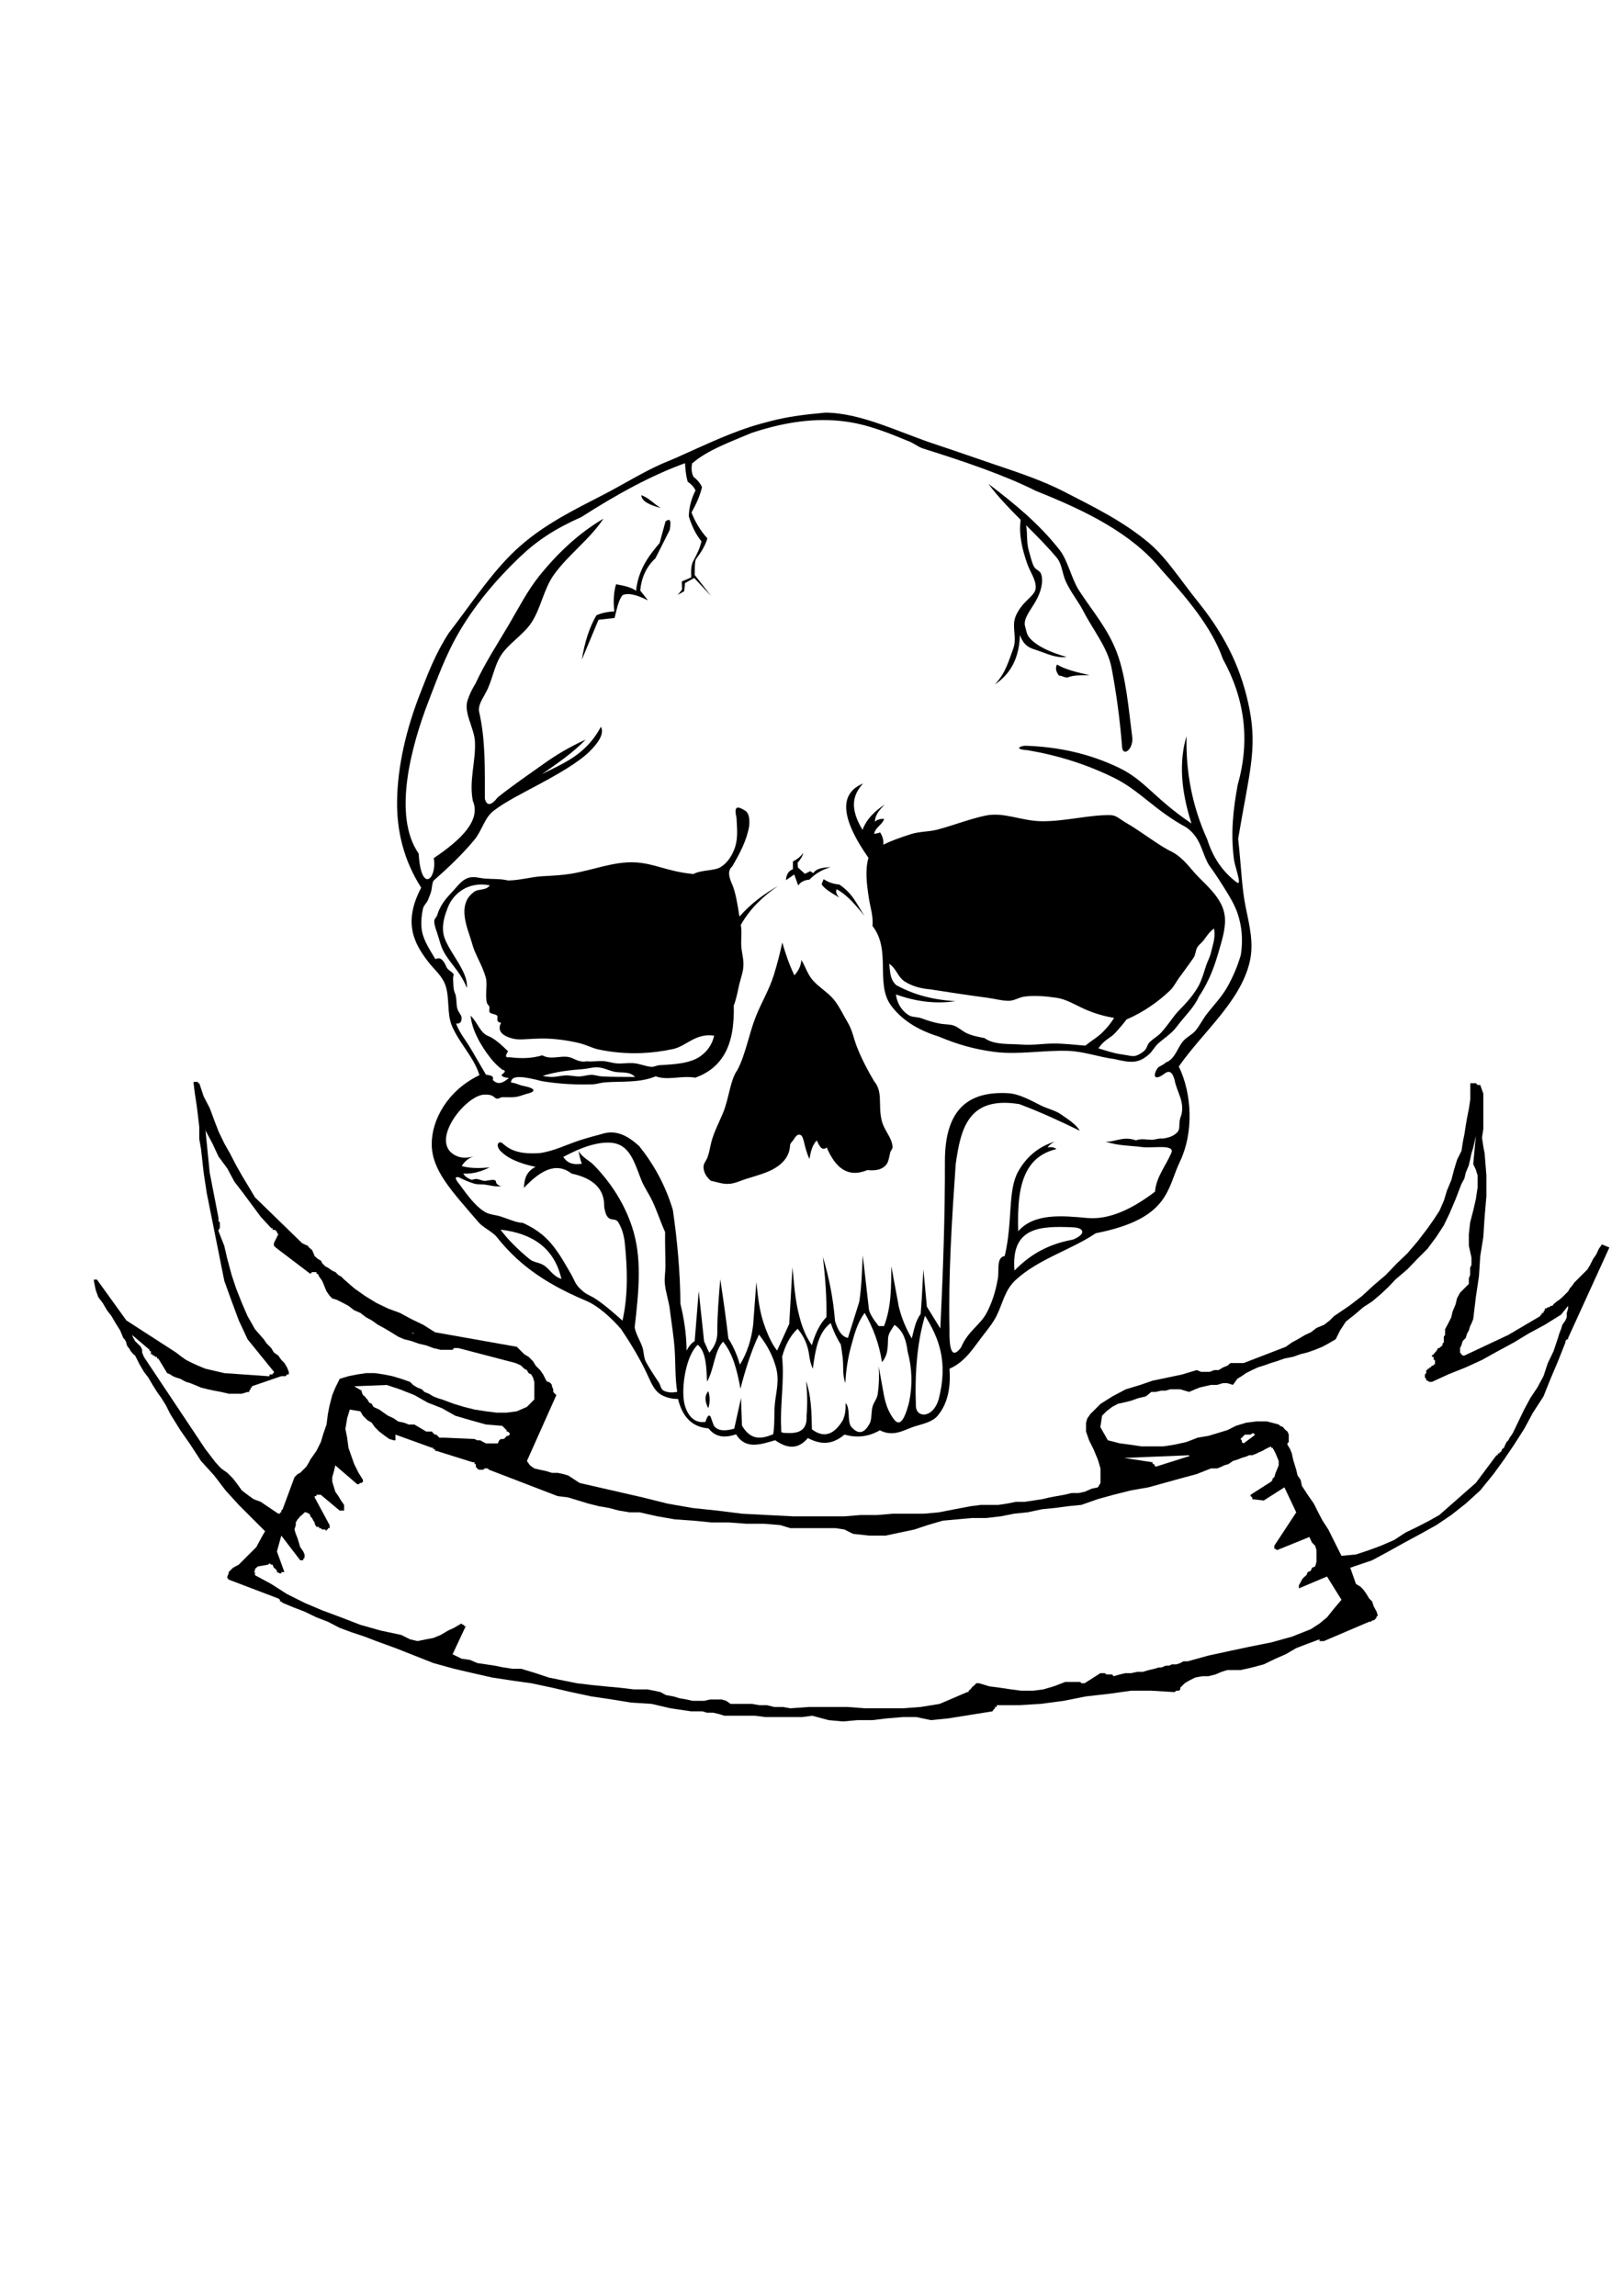
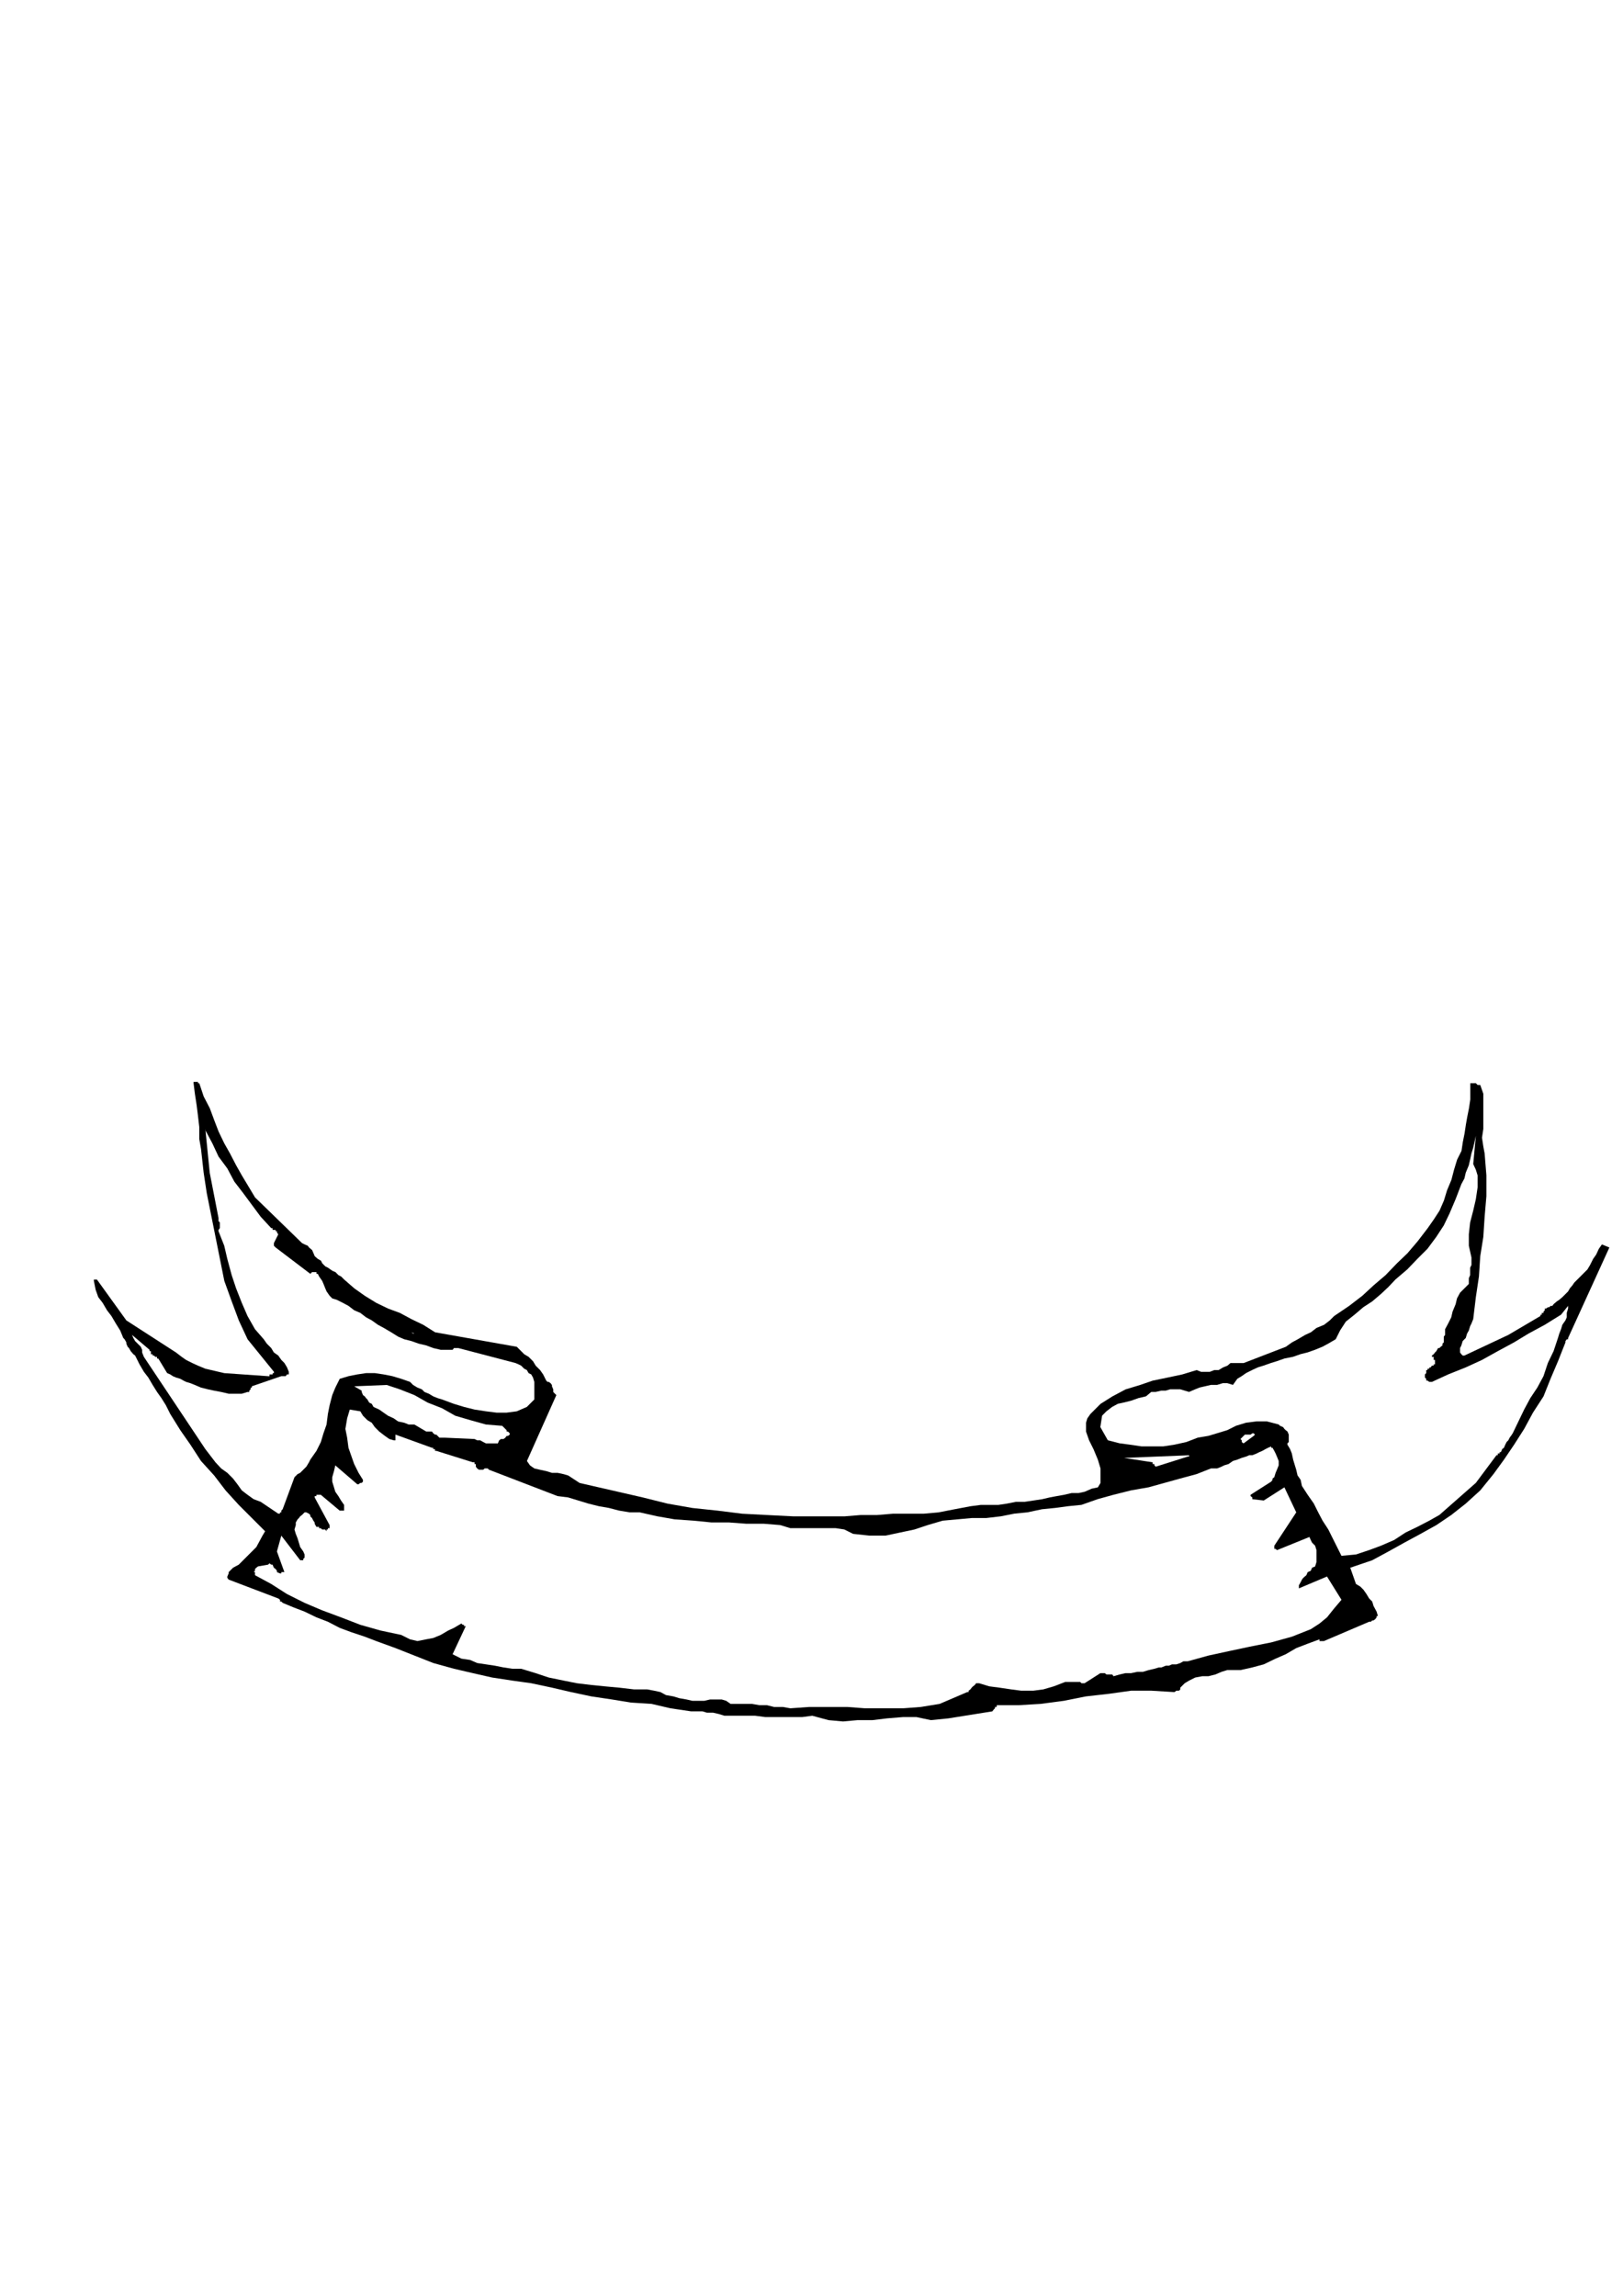
<svg xmlns="http://www.w3.org/2000/svg" width="210mm" height="297mm" clip-rule="evenodd" fill-rule="evenodd" image-rendering="optimizeQuality" shape-rendering="geometricPrecision" text-rendering="geometricPrecision" viewBox="0 0 210 297">
  <defs>
    <style type="text/css">.fil0 {fill:black}</style>
  </defs>
  <path class="fil0" d="m190.79 140.13h0.171l0.227 0.227h0.171 0.17l0.398 1.136v1.137 1.137 1.137 1.137l-0.171 1.136 0.171 1.137 0.17 0.909 0.227 2.841v2.671l-0.227 2.671-0.17 2.614-0.398 2.5-0.17 2.614-0.398 2.671-0.341 2.841-0.227 0.568-0.171 0.341-0.17 0.568-0.227 0.398-0.171 0.568-0.398 0.398-0.171 0.568-0.17 0.341v0.227 0.171 0.171l0.17 0.227 0.171 0.171h0.227l5.683-2.671 4.148-2.443v-0.171h0.171v-0.227h0.227v-0.17l0.171-0.171v-0.227h0.171l0.227-0.17h0.171l0.171-0.171h0.227l0.17-0.227 0.398-0.341 0.341-0.227 0.398-0.341 0.739-0.739 0.227-0.398 0.341-0.398 0.227-0.341 0.568-0.568 0.568-0.568 0.568-0.568 0.341-0.568 0.398-0.796 0.398-0.568 0.341-0.739 0.398-0.568 0.966 0.398-5.341 11.706v0.171h-0.171l-0.171 0.227v0.17l-0.966 2.443-0.966 2.273-0.909 2.273-1.364 2.103-1.137 2.103-1.307 2.046-1.307 1.932-1.364 1.875-1.705 2.103-1.875 1.705-1.875 1.477-1.932 1.307-2.046 1.137-2.103 1.137-2.046 1.137-2.103 1.136-2.841 0.966 0.739 2.103 0.568 0.341 0.398 0.398 0.398 0.568 0.341 0.568 0.398 0.398 0.17 0.568 0.398 0.739 0.171 0.568h-0.171v0.171l-0.17 0.227-0.227 0.171h-0.17l-0.171 0.17h-0.227l-5.853 2.5h-0.171-0.227-0.171v-0.227l-1.534 0.568-1.477 0.568-1.364 0.795-1.307 0.568-1.534 0.739-1.478 0.398-1.534 0.341h-1.705l-0.739 0.227-0.796 0.341-0.909 0.227h-0.795l-0.909 0.171-0.796 0.398-0.568 0.341-0.568 0.568v0.227l-0.17 0.17h-0.171-0.171l-0.227 0.171h-0.171l-2.841-0.171h-2.614l-2.841 0.398-3.012 0.341-2.841 0.568-3.012 0.398-2.841 0.17h-2.671-0.17v0.227h-0.227v0.171l-0.17 0.171-0.171 0.227-5.683 0.909-2.273 0.227-1.875-0.398h-1.705l-2.103 0.171-1.875 0.227h-1.932l-1.875 0.171-1.875-0.171-2.103-0.568-1.307 0.171h-1.136-1.364-1.137-1.136l-1.307-0.171h-1.137-1.307-0.739-0.795l-0.739-0.227-0.739-0.17h-0.796l-0.568-0.171h-0.739-0.739l-2.671-0.398-2.443-0.568-2.671-0.171-2.443-0.398-2.671-0.398-2.671-0.568-2.443-0.568-2.671-0.568-2.443-0.341-2.614-0.398-2.5-0.568-2.443-0.568-2.671-0.739-2.443-0.966-2.443-0.966-2.5-0.909-1.478-0.568-1.705-0.568-1.534-0.568-1.534-0.796-1.477-0.568-1.534-0.739-1.477-0.568-1.364-0.568-0.17-0.17h-0.171v-0.227l-0.227-0.171-6.421-2.443-0.171-0.227v-0.17l0.171-0.398v-0.171l0.171-0.171 0.227-0.227 0.171-0.17 0.739-0.398 0.568-0.568 0.568-0.568 1.137-1.137 0.398-0.739 0.398-0.739 0.341-0.568-3.409-3.409-1.705-1.875-1.477-1.932-1.705-1.875-1.364-2.103-1.307-1.875-1.307-2.103-0.568-1.136-0.568-0.909-0.568-0.796-0.568-0.909-0.568-0.966-0.568-0.739-0.568-0.966-0.568-1.137-0.227-0.171-0.341-0.398-0.227-0.398-0.171-0.171-0.171-0.398v-0.171l-0.227-0.398-0.171-0.171-0.398-0.966-0.568-0.909-0.568-0.966-0.568-0.739-0.568-0.966-0.568-0.739-0.341-0.966-0.227-1.137v-0.171h0.227 0.171l3.807 5.285 6.421 4.148 0.739 0.568 0.568 0.398 0.796 0.398 0.739 0.341 0.966 0.398 0.739 0.171 0.966 0.227 0.739 0.171 5.683 0.398h0.17v-0.227h0.227 0.171v-0.17h0.171v-0.171l-3.409-4.205-1.137-2.443-0.909-2.443-0.966-2.671-1.137-5.682-0.568-2.841-0.568-2.841-0.398-2.614-0.171-1.534-0.17-1.534-0.227-1.307v-1.534l-0.17-1.478-0.171-1.364-0.227-1.478-0.171-1.364v-0.171h0.171 0.227 0.171v0.171h0.17l0.568 1.705 0.795 1.534 0.568 1.534 0.568 1.477 0.739 1.534 0.739 1.307 0.796 1.534 0.739 1.307 1.705 2.841 6.08 5.91 0.341 0.171 0.398 0.17 0.171 0.227 0.398 0.341 0.341 0.796 0.398 0.341 0.398 0.227 0.171 0.341 0.398 0.398 0.341 0.171 0.568 0.398 0.398 0.171 0.398 0.398 0.341 0.171 0.398 0.398 1.307 1.137 1.364 0.966 1.478 0.909 1.534 0.739 1.534 0.568 1.478 0.796 1.534 0.739 1.534 0.966 10.569 1.875 0.398 0.398 0.568 0.568 0.568 0.341 0.568 0.568 0.341 0.568 0.568 0.568 0.398 0.568 0.398 0.796 0.171 0.17h0.17l0.227 0.171 0.171 0.227v0.171l0.171 0.398v0.17 0.171l0.227 0.227 0.171 0.171-3.807 8.524 0.398 0.568 0.568 0.398 0.739 0.17 0.796 0.171 0.739 0.227h0.739l0.795 0.171 0.568 0.171 1.478 0.966 8.183 1.875 3.182 0.795 3.239 0.568 3.239 0.341 3.182 0.398 3.239 0.17 3.41 0.171h3.182 3.409l2.103-0.171h2.103l2.046-0.17h1.932 2.046l1.932-0.17 2.046-0.398 2.103-0.398 1.307-0.171h1.136 1.137l1.137-0.171 1.137-0.227h1.136l1.137-0.17 1.137-0.171 0.966-0.227 0.909-0.171 0.966-0.171 0.966-0.227h0.909l0.795-0.17 0.909-0.398 0.796-0.171 0.341-0.568v-0.739-0.568-0.568l-0.341-1.137-0.568-1.364-0.568-1.137-0.398-1.137v-0.568-0.568l0.17-0.568 0.398-0.568 1.307-1.307 1.534-0.966 1.705-0.909 1.875-0.568 1.648-0.568 1.932-0.398 1.875-0.398 1.875-0.568 0.568 0.227h0.568 0.568l0.568-0.227h0.568l0.568-0.341 0.568-0.227 0.398-0.341h1.705l5.455-2.103 0.796-0.568 0.739-0.398 0.966-0.568 0.739-0.341 0.739-0.568 0.966-0.398 0.739-0.568 0.568-0.568 1.932-1.307 1.705-1.307 1.477-1.364 1.534-1.307 1.478-1.534 1.364-1.307 1.307-1.534 1.307-1.705 0.796-1.137 0.739-1.137 0.568-1.307 0.398-1.307 0.568-1.364 0.341-1.307 0.398-1.307 0.568-1.136 0.171-1.137 0.227-1.137 0.171-1.137 0.171-0.966 0.227-1.137 0.17-1.137v-1.137-0.966h0.171 0.227 0.171zm0.171 6.819-0.341 3.637 0.341 0.739 0.227 0.739v0.795 0.739l-0.227 1.534-0.341 1.477-0.398 1.534-0.17 1.534v1.477l0.341 1.534v0.568 0.398l-0.171 0.341v0.568 0.398l-0.17 0.398v0.341 0.398l-1.137 1.137-0.398 0.739-0.171 0.739-0.398 0.966-0.17 0.739-0.398 0.795-0.398 0.739v0.398 0.17 0.171l-0.17 0.227v0.171 0.398 0.17l-0.171 0.171v0.227l-0.227 0.17-0.171 0.171h-0.171l-0.227 0.398-0.17 0.171-0.171 0.227-0.227 0.171v0.17h0.227v0.227 0.171h0.171v0.171 0.227 0.171h-0.171v0.17h-0.227l-0.171 0.227h-0.171v0.171h-0.227v0.171h-0.171v0.227 0.171l-0.17 0.17v0.227 0.17l0.17 0.17v0.227h0.171l0.227 0.17h0.341l2.103-0.966 2.273-0.909 2.103-0.966 2.046-1.137 2.103-1.137 1.875-1.137 2.103-1.137 2.103-1.307 0.909-1.137v0.341l-0.171 0.568v0.568l-0.171 0.398-0.398 0.568-0.17 0.568-0.227 0.568-0.171 0.568-0.568 1.705-0.739 1.534-0.568 1.705-0.796 1.477-0.909 1.364-0.795 1.477-0.739 1.534-0.739 1.534-0.227 0.341-0.171 0.227-0.17 0.341-0.227 0.227-0.171 0.341-0.17 0.398-0.227 0.171-0.171 0.398h-0.171v0.171h-0.227v0.227h-0.171l-2.671 3.58-4.716 4.148-1.307 0.739-1.534 0.795-1.534 0.739-1.478 0.966-1.705 0.739-1.534 0.568-1.705 0.568-1.875 0.171-1.136-2.273-0.568-1.137-0.739-1.137-0.568-1.08-0.568-1.137-0.796-1.137-0.739-1.137-0.171-0.795-0.398-0.568-0.171-0.739-0.227-0.739-0.171-0.568-0.17-0.795-0.227-0.568-0.341-0.568v-0.171l0.171-0.17v-0.227-0.171-0.398-0.171l-0.171-0.398-0.227-0.171-0.171-0.171-0.17-0.227-0.398-0.171-0.171-0.17-1.534-0.398h-1.307l-1.364 0.17-1.307 0.398-1.137 0.568-1.307 0.398-1.137 0.341-1.364 0.227-1.478 0.568-1.534 0.341-1.477 0.227h-1.364-1.421l-1.534-0.227-1.307-0.171-1.534-0.398-0.966-1.705 0.227-1.478 0.568-0.568 0.739-0.568 0.739-0.398 0.795-0.171 0.909-0.227 0.966-0.341 0.966-0.227 0.682-0.568h0.568l0.739-0.171h0.568l0.568-0.17h0.568 0.739l0.568 0.17 0.568 0.171 0.796-0.341 0.568-0.227 0.739-0.171 0.739-0.171h0.795l0.739-0.227h0.568l0.739 0.227 0.568-0.796 0.568-0.341 0.568-0.398 0.795-0.398 0.739-0.341 0.739-0.227 0.966-0.341 0.739-0.227 0.966-0.341 1.137-0.227 0.966-0.341 0.909-0.227 0.966-0.341 0.966-0.398 0.739-0.398 0.966-0.568 0.568-1.137 0.739-1.137 1.137-0.909 1.137-0.966 1.137-0.739 1.137-0.966 0.966-0.909 0.909-0.966 1.534-1.307 1.307-1.364 1.307-1.307 1.137-1.534 0.966-1.478 0.739-1.534 0.796-1.875 0.739-1.932 0.398-0.739 0.171-0.739 0.398-0.966 0.17-0.739 0.171-0.795 0.227-0.739 0.171-0.739 0.171-0.795zm-164.39-0.739 0.909 1.705 0.795 1.705 1.137 1.534 0.909 1.705 1.137 1.478 1.137 1.534 1.137 1.534 1.364 1.478h0.171v0.227h0.171 0.227v0.17h0.171v0.171l0.171 0.227-0.568 1.137v0.171 0.17l0.227 0.227 4.489 3.409 0.227-0.227h0.17 0.17 0.227v0.227h0.17l0.171 0.341 0.398 0.568 0.171 0.398 0.227 0.568 0.17 0.398 0.398 0.568 0.341 0.341 0.568 0.171 0.795 0.398 0.739 0.398 0.739 0.568 0.796 0.341 0.739 0.568 0.739 0.398 0.795 0.568 0.739 0.398 0.966 0.568 0.909 0.568 0.796 0.341 0.909 0.227 0.966 0.341 0.966 0.227 0.909 0.341 0.966 0.227h0.398 0.341 0.227 0.341 0.227l0.17-0.227h0.398 0.171l7.387 1.932 0.398 0.171 0.341 0.17 0.398 0.398 0.341 0.171 0.227 0.398 0.341 0.17 0.227 0.398 0.171 0.568v2.273l-0.966 0.966-1.307 0.568-1.307 0.171h-1.307l-1.364-0.171-1.478-0.227-1.364-0.341-1.307-0.398-1.534-0.568-0.568-0.171-0.568-0.227-0.568-0.341-0.568-0.227-0.341-0.341-0.568-0.227-0.568-0.341-0.398-0.398-1.137-0.398-1.137-0.341-1.137-0.227-1.137-0.17h-1.137l-1.137 0.17-1.137 0.227-1.137 0.341-0.568 1.137-0.398 0.966-0.341 1.307-0.227 1.136-0.171 1.364-0.398 1.137-0.341 1.137-0.568 1.136-0.398 0.568-0.398 0.568-0.17 0.341-0.341 0.568-0.398 0.398-0.398 0.398-0.341 0.171-0.398 0.398-1.534 4.148-0.17 0.17v0.227h-0.171v0.17h-0.227l-2.273-1.534-0.909-0.341-0.795-0.568-0.739-0.568-0.568-0.795-0.568-0.739-0.739-0.739-0.795-0.568-0.739-0.796-1.307-1.705-2.273-3.41-3.409-5.114-2.273-3.41-0.227-0.568v-0.341l-0.171-0.398-0.171-0.17-0.398-0.398-0.171-0.17-0.227-0.398-0.17-0.398 2.273 1.932v0.171h0.171v0.171 0.227h0.227v0.171h0.171l0.171 0.17h0.227v0.227h0.17l1.137 1.875 0.398 0.17 0.341 0.227 0.398 0.17 0.568 0.17 0.398 0.227 0.341 0.17 0.568 0.171 0.568 0.227 0.796 0.341 0.909 0.227 0.795 0.17 0.909 0.171 0.966 0.227h0.739 0.966l0.739-0.227h0.227v-0.171l0.17-0.17v-0.227h0.171v-0.171l3.807-1.307h0.17 0.227 0.17l0.171-0.227h0.227v-0.17-0.171l-0.227-0.568-0.341-0.568-0.398-0.398-0.398-0.568-0.568-0.398-0.341-0.568-0.568-0.568-0.398-0.568-1.137-1.307-0.966-1.705-0.739-1.705-0.739-1.875-0.568-1.705-0.568-2.103-0.398-1.705-0.739-1.875v-0.17l0.171-0.227v-0.341-0.227-0.171l-0.171-0.17v-0.227-0.171l-1.137-5.853-0.568-5.682v0.17zm26.651 26.14 0.227 0.17h0.17l-0.398-0.17zm-3.182 6.819 1.705 0.568 1.875 0.739 1.705 0.966 1.875 0.739 1.705 0.966 1.932 0.568 2.046 0.568 2.103 0.17 0.398 0.398 0.17 0.171v0.171h0.171l0.227 0.227v0.17l-0.227 0.171h-0.171l-0.17 0.227-0.227 0.171h-0.341l-0.227 0.171-0.171 0.398h-0.398-0.341-0.398-0.398l-0.341-0.17-0.398-0.227h-0.398l-0.341-0.171-3.807-0.171h-0.171-0.227-0.171-0.171l-0.227-0.227-0.17-0.171h-0.171l-0.227-0.17-0.171-0.227h-0.171-0.398-0.17l-1.534-0.909h-0.739l-0.568-0.227-0.796-0.17-0.568-0.398-0.739-0.341-0.568-0.398-0.568-0.398-0.739-0.341-0.227-0.398-0.341-0.171-0.227-0.398-0.171-0.171-0.171-0.227-0.227-0.171-0.171-0.398v-0.171l-0.966-0.568 4.205-0.171zm112.34 6.421-0.171 0.171-1.307 0.966-0.227-0.17v-0.227l-0.171-0.171 0.568-0.568h0.398 0.341l0.227-0.17h0.171l0.171 0.17zm2.273 1.705 0.227 0.398 0.171 0.341 0.171 0.398 0.227 0.568v0.568l-0.227 0.568-0.171 0.398-0.171 0.568-0.227 0.17v0.171l-0.17 0.227-2.671 1.705v0.171l0.227 0.171v0.227l1.478 0.171 2.671-1.705 1.534 3.239-2.841 4.319v0.171 0.227h0.171l0.171 0.171 4.205-1.705 0.171 0.398 0.171 0.341 0.398 0.398 0.17 0.568v0.398 0.568 0.568l-0.17 0.568-0.398 0.171-0.171 0.398-0.398 0.171-0.171 0.398-0.398 0.341-0.171 0.227-0.171 0.341-0.227 0.398v0.17 0.227l3.637-1.534 1.875 3.012-0.966 1.137-0.909 1.137-0.966 0.795-1.137 0.739-2.443 0.966-2.671 0.739-2.841 0.568-2.671 0.568-2.614 0.568-2.671 0.739h-0.568l-0.398 0.227-0.511 0.171h-0.568l-0.398 0.171h-0.398l-0.568 0.227h-0.341l-0.568 0.171-0.739 0.17-0.739 0.227h-0.739l-0.796 0.171h-0.739l-0.739 0.171-0.795 0.227-0.171-0.227h-0.171-0.227-0.341l-0.227-0.171h-0.171-0.171-0.227l-2.046 1.307h-0.227-0.17l-0.171-0.171h-0.227-0.171-0.398-0.17-0.171-0.227-0.171-0.171-0.227l-1.477 0.568-1.364 0.398-1.307 0.17h-1.534l-1.307-0.17-1.534-0.227-1.307-0.171-1.307-0.398h-0.398l-0.171 0.227-0.227 0.171-0.17 0.171-0.171 0.227-0.227 0.17v0.171h-0.171l-3.58 1.534-2.443 0.398-2.273 0.171h-2.5-2.443l-2.273-0.171h-2.443-2.5l-2.443 0.171-0.966-0.171h-1.137l-0.909-0.227h-0.966l-0.966-0.17h-0.909-0.966-0.909l-0.568-0.398-0.568-0.171h-0.795-0.739l-0.739 0.171h-0.796-0.739l-0.739-0.171-0.966-0.171-0.739-0.227-0.966-0.171-0.739-0.398-0.796-0.171-0.909-0.17h-0.796-0.909l-1.932-0.227-1.875-0.171-1.705-0.171-1.875-0.227-1.705-0.341-1.932-0.398-1.705-0.568-1.875-0.568h-1.137l-1.137-0.171-1.137-0.227-2.273-0.341-0.909-0.398-1.137-0.171-1.137-0.568 1.705-3.637h-0.227v-0.17h-0.171l-0.17-0.171-0.966 0.568-0.739 0.341-0.966 0.568-0.966 0.398-0.909 0.171-1.137 0.227-0.966-0.227-1.137-0.568-2.671-0.568-2.614-0.739-2.5-0.966-2.443-0.909-2.273-0.966-2.273-1.137-2.046-1.307-2.103-1.137v-0.227-0.171h-0.171l0.171-0.171v-0.227l0.171-0.17 0.227-0.171 1.307-0.227 0.17-0.171 0.227 0.171h0.171l0.171 0.398 0.227 0.17 0.171 0.227v0.171l0.398 0.171h0.171v-0.171h0.17 0.227l-0.966-2.671 0.568-2.046 2.443 3.182h0.227 0.17v-0.171l0.171-0.17v-0.227-0.171l-0.171-0.398-0.398-0.568-0.171-0.568-0.171-0.568-0.227-0.568-0.171-0.568 0.171-0.568v-0.341l0.227-0.398 0.171-0.171 0.171-0.227 0.227-0.171 0.17-0.17 0.171-0.17h0.227l0.341 0.17 0.17 0.17v0.171l0.227 0.227 0.17 0.341 0.17 0.227v0.171l0.227 0.398h0.17 0.171v0.171h0.227l0.171 0.171h0.171 0.227l0.17 0.227v-0.227h0.171v-0.171h0.227v-0.171-0.227l-1.932-3.58v-0.171h0.227v-0.171h0.17 0.171 0.227l2.443 2.046h0.171 0.227 0.171v-0.17-0.171-0.227-0.171l-0.398-0.568-0.341-0.568-0.398-0.568-0.17-0.568-0.227-0.739v-0.568l0.227-0.796 0.17-0.739 2.841 2.443h0.17l0.227-0.171h0.17l0.171-0.17v-0.227l-0.568-0.909-0.568-1.137-0.341-0.966-0.398-1.137-0.171-1.307-0.227-1.137 0.227-1.364 0.341-1.137 1.364 0.227 0.341 0.568 0.568 0.568 0.568 0.341 0.398 0.568 0.568 0.568 0.739 0.568 0.568 0.398 0.568 0.171h0.227v-0.171-0.171-0.227-0.171l4.716 1.705h0.171v0.171h0.227v0.227h0.171l4.716 1.478h0.227v0.227h0.171v0.171 0.17l0.171 0.227 0.227 0.17h0.171 0.17 0.227l0.171-0.17h0.398l0.171 0.17 8.865 3.409 1.364 0.171 1.307 0.398 1.307 0.398 1.364 0.341 1.307 0.227 1.307 0.341 1.364 0.227h1.307l2.273 0.511 2.273 0.398 2.443 0.17 2.273 0.227h2.273l2.273 0.171h2.273l2.103 0.17 1.307 0.398h1.136 1.307 1.137 1.137 1.137l1.136 0.171 1.137 0.568 2.103 0.227h2.103l1.875-0.398 1.875-0.398 1.705-0.568 1.932-0.568 1.875-0.17 1.875-0.171h1.875l1.932-0.227 1.705-0.341 1.705-0.17 1.875-0.398 1.705-0.171 1.705-0.227 1.705-0.171 2.103-0.739 2.046-0.568 2.273-0.568 2.273-0.398 2.046-0.568 2.046-0.568 2.103-0.568 1.875-0.739h0.795l0.568-0.227 0.341-0.17 0.568-0.171 0.568-0.398 0.568-0.171 0.568-0.227 0.568-0.17 0.398-0.171h0.398l0.568-0.227 0.341-0.171 0.398-0.171 0.398-0.227 0.341-0.171 0.398-0.171v0.171h0.17zm-10.797 0.966v0.171h-0.17l-4.148 1.307-0.171-0.17v-0.171h-0.227v-0.227l-3.694-0.568 8.41-0.341z" />
-   <path class="fil0" d="m54.499 114.84c-2.291-3.6-3.176-7.379-3.119-11.278 0.065-4.398 1.156-9.158 2.957-13.776 1.045-2.68 1.993-5.209 3.723-7.883 3.254-4.23 5.803-8.242 9.234-11.258 3.306-2.907 7.093-4.743 10.757-6.635 2.674-1.381 5.218-2.987 7.782-4.096 0.552-0.239 1.093-0.442 1.625-0.679 3.253-1.448 6.19-2.876 9.485-3.973 0.885-0.294 1.829-0.535 2.774-0.787 2.128-0.567 4.441-0.859 7.077-1.094 4.673 0.039 9.453 2.526 14.344 4.135 2.592 0.853 5.027 1.721 7.572 2.579 3.071 1.035 6.22 2.088 8.951 3.495 4.02 2.071 7.658 3.843 10.969 6.62 2.34 1.962 4.028 4.74 6.549 7.853 3.603 4.523 5.557 8.84 6.504 13.736 1.007 5.212-0.084 8.38-1.477 16.706 0.408 3.716 0.469 6.371 0.952 8.739 0.514 2.522 1.118 4.81 0.526 7.256-1.243 5.137-6.029 8.978-9.158 13.468 1.742 3.586 1.916 8.615 0.155 12.281-1.706 3.553-1.328 7.409-10.907 9.293-3.166 2.146-7.412 3.316-10.368 6.054-1.413 1.309-1.621 2.941-2.471 4.649-0.464 0.933-1.212 1.819-1.927 2.757-1.081 1.417-2.172 3.213-4.155 4.065 0.211 2.747-0.384 4.695-1.507 6.054-0.677 0.819-1.844 1.06-2.973 1.4-1.279 0.385-2.728 1.458-4.527 0.506-1.432 0.837-2.956 1.023-4.574 0.558-1.831 1.544-3.379 1.147-4.747 0.453-1.304 1.557-2.735 1.325-4.224 0.28-1.895 0.544-3.831 1.248-5.062-0.767-1.39 0.476-2.635 0.429-3.561-0.768-2.059-0.153-3.374-1.422-3.945-3.805-0.765-3e-4 -1.425-0.161-2.004-0.445-0.959-0.47-1.377-1.405-1.86-2.476-0.922-2.044-2.178-4.151-3.537-6.156-1.123-1.279-2.823-2.926-4.529-3.641-5.93-2.485-9.076-5.169-11.489-8.19-0.592-0.741-1.824-1.281-2.387-1.94-3.441-4.027-6.025-6.667-6.065-10.06-0.037-3.164 2.043-7.006 6.176-8.985-0.742-2.385-2.649-4.145-3.593-6.449-0.605-1.477-0.281-3.487-0.757-5.016-0.425-1.367-1.44-2.1-2.298-3.222-1.756-2.297-3.3-5.003-0.893-9.558zm48.705 57.054c-1.012 0.952-1.622 2.206-2.006 3.63 0.315 3.093-0.28 6.225-0.12 9.213 0.03 0.553-0.11 0.592 0.46 0.632 1.618 0.113 2.936-0.148 2.822-2.199 0.136-1.587 0.1-3.088-0.077-4.518 0.679 1.839 0.728 4.046 0.771 6.256 1.615 1.216 2.92 0.627 4.011-1.197 0.358-0.838 0.359-1.522 0.347-2.201 0.613 0.629 0.222 2.119 0.656 2.974 0.885 1.087 1.727 1.109 2.507-0.425 0.238-0.602 0.15-1.438 0.321-2.078 0.16-0.601 0.583-1.003 0.675-1.641 0.162-1.126 0.211-2.316 0.123-3.58 0.154 0.85 0.308 1.699 0.463 2.549 0.259 1.385 0.391 2.753 1.466 4.248 0.624 0.85 1.276 0.712 2.006-2.163 0.467-2.215 0.387-4.403-0.193-6.565-0.176-1.371-0.524-2.644-1.697-3.437-0.332 0.541-0.819 1.102-0.835 1.784-0.035 1.508-0.096 2.199-0.785 3.043-0.335-2.289-1.117-4.398-2.237-6.372-0.94 1.234-1.35 2.792-1.784 4.408-0.383 1.426-0.632 2.975-0.723 4.667-0.398-1.07-0.207-2.179-0.34-3.269-0.07-0.571-0.148-1.142-0.238-1.712-0.585-0.927-0.989-1.854-1.311-2.78-1.639 1.205-1.997 3.538-2.314 5.908-0.361-0.778-0.423-1.454-0.533-2.111-0.197-1.179-0.731-2.23-1.433-3.064zm18.25 9.128c1.29-4.98-0.051-8.034-1.767-10.813-0.987 3.321-1.343 7.272-1.178 11.747 0.103 1.513 2.222 1.519 2.945-0.934zm-29.811 1.156c0.21-0.692 0.269-1.415 0-2.203-0.479 0.543-0.479 1.277 0 2.203zm-1.36-8.21c1.154 0.942 1.123 3.285 1.2 4.766 0.945-1.614 0.92-3.947 2.08-5.166 1.273 1.561 1.831 3.758 2.24 6.087 0.638-2.458 1.378-4.839 2.4-7.008 1.136 1.448 1.816 2.846 2.191 4.209 0.464 1.687 0.065 3-0.12 4.615-0.144 1.256-0.002 2.824-0.231 4.071-1.455 0.6-2.873 0.875-4.04-1.121-0.04-1.188-0.08-2.376-0.12-3.564-0.293 1.321-0.587 2.643-0.88 3.965-1.173 0.327-2.137 0.326-2.64-0.401-0.324-0.775-0.36-1.202-0.54-1.282-0.18-0.08-0.36 0.187-0.54 0.802-1.533 0.257-2.403-0.981-2.721-2.332-0.451-1.919 0.134-6.173 1.721-7.639zm-4.224-14.582c-0.026 1.554 0.04 2.974 0.041 4.467 3e-4 0.678-0.137 1.399-0.084 2.105 0.09 1.193 0.515 2.278 0.661 3.492 0.209 1.747 0.513 3.46 0.626 5.24 0.113 1.78 0.037 3.627 0.324 5.362-0.717 0.149-1.275 0.08-1.721-0.131-0.418-0.198-0.424-0.732-0.686-1.118-0.577-0.85-1.186-1.794-1.623-2.587-0.327-0.594-0.262-1.307-0.484-1.958-0.284-0.837-0.826-1.629-0.993-2.534 0.56-4.879 0.971-9.072-0.344-13.026-0.954-2.868-2.57-5.524-4.908-7.944-0.625-0.647-1.529-0.998-2.031-1.891 0.151 0.557 0.197 1.08 0.453 1.673-1.273 0.222-1.97-0.183-2.405-0.871 2.609-1.407 4.577-1.933 6.094-1.842 2.477 0.149 3.071 2.455 3.974 4.762 0.402 1.028 0.988 1.793 1.466 2.81 0.595 1.267 1.091 2.78 1.64 3.993zm-3.871-20.063c-0.702-0.008-1.424-0.007-2.146-0.012-0.723-0.006-1.446-0.019-2.15-0.057-0.469-0.025-0.869-0.201-1.337-0.207-0.528-0.006-1.055 0.193-1.582 0.207-0.597 0.015-1.193-0.154-1.789-0.131-0.99 0.037-1.457 0.387-2.975 0.06 1.779-0.557 3.553-0.75 5.27-0.883 0.621-0.048 1.203-0.253 1.813-0.226 0.759 0.035 1.44 0.395 2.18 0.567 0.893 0.207 1.893-0.126 2.717 0.682zm49.073 25.047c1.765-1.79 3.937-3.335 7.563-4.008 1.741-0.707 1.481-1.521 0.035-1.587-4.301-0.196-8.066-0.057-7.598 5.595zm-58.619 1.08c-1.192-0.389-1.508-1.34-2.4-1.836-0.535-0.298-1.227-0.329-1.67-0.688-1.443-1.168-2.921-2.616-3.806-3.854 4.015 0.483 6.928 2.269 7.876 6.378zm-18.471-55.029c0.313 5.329 2.416 3.23 1.952 0.592 3.685-2.474 6.111-4.949 5.053-7.423-0.51-2.66 0.408-5.099 0.274-7.673-0.092-1.762-1.492-3.717-0.947-5.335 0.249-0.738 0.583-1.456 1.021-2.151 1.202-2.612 2.785-5.029 4.255-7.518 1.298-2.196 2.446-4.487 4.045-6.466 2.453-3.035 5.176-5.539 8.253-7.345-1.727 2.631-4.586 4.689-6.411 7.253-1.331 1.871-1.639 4.238-2.887 6.166-1.083 1.672-3.12 2.782-4.099 4.489-0.648 1.129-0.966 2.697-1.521 3.977-0.49 1.129-1.267 1.972-1.191 2.971 0.88 3.794 0.756 7.587 0.768 11.381 0.257 0.96 0.817 0.893 1.679-0.201 1.935-1.541 3.881-2.869 6.006-4.375 1.469-1.041 3.149-2.084 5.355-3.083-1.653 1.716-3.66 3.078-5.646 4.461 1.816-0.939 3.867-1.744 5.611-3.432 0.737-0.713 1.418-1.583 2.005-2.687 0.54 0.926-0.518 2.262-1.437 3.169-1.482 1.462-4.067 2.933-6.705 4.35-2.073 1.114-4.205 2.174-5.677 3.304-1.214 0.865-1.542 2.58-2.548 3.799-1.519 1.84-3.352 3.585-5.293 5.297-0.188 0.367-0.188 0.855-0.276 1.27-0.088 0.415-0.267 0.758-0.392 1.115-0.172 0.489-0.592 0.763-0.695 1.24-0.174 0.804-0.245 1.592-0.193 2.359 0.1 1.468 0.898 2.635 1.801 4.157 0.672-0.342 1.071 0.157 1.446 1.037 0.167 0.392 0.73 0.59 0.895 0.879 0.082 0.143-0.07 0.369-0.055 0.558 0.056 0.676-0.001 1.509 0.292 2.021 0.203 0.61 0.104 1.337 0.262 1.899 0.14 0.495 0.55 0.839 0.554 1.189 0.006 0.511-0.182 0.812-0.712 0.746 0.415 1.169 1.284 2.197 1.925 3.296 0.648 1.109 1.295 2.217 1.943 3.326 0.588 0.063 1.077 0.178 0.871 0.662 0.669 0.723 1.375 0.388 2.091-0.244-0.498-0.039-0.78-0.139-0.921-0.28-0.206-0.204 0.945-0.572 0.05-0.801-0.563-0.437-1.026-0.901-1.416-1.385-1.394-1.726-2.529-3.857-2.661-5.585 0.883 0.839 1.242 2.22 2.23 2.603 0.941 0.365 1.883 1.302 2.614 1.997-0.408 0.606-0.349 0.861 0.174 0.767 1.397 0.175 2.807 0.188 4.252-0.244 1.124 0.606 2.196 0.038 3.348 0.21 0.789 0.118 1.284 0.767 2.438 0.556 0.53 0.086 1.271-0.048 2.055-0.023 0.562 0.018 1.15 0.246 1.788 0.3 0.638 0.055 1.326-0.064 2.019-0.039 0.863 0.031 1.637 0.421 2.474 0.485 0.328 0.025 0.695-0.193 1.036-0.212 2.062-0.117 4.061-0.23 5.393-1.225 0.833-0.622 1.433-1.467 1.685-2.597-2.419-0.36-3.567 1.355-5.328 1.734-1.37 0.294-2.731 0.469-4.082 0.522-1.835 0.072-3.653-0.077-5.455-0.449-1.233-0.254-1.533-0.7-3.676-1.075-4.228-0.792-6.088 0.038-7.553-0.361-1.511-0.411-1.952-1.106-1.474-2.044-0.827-0.089-0.269-0.739-0.547-0.947-0.278-0.208-0.731-0.167-0.924-0.396-0.123-0.146 5e-4 -0.508-0.038-0.69-0.049-0.233-0.246-0.292-0.317-0.535-0.278-0.966 0.1-2.396-0.154-3.283-0.365-1.272-0.983-2.344-1.422-3.373-0.242-0.567-0.431-1.359-0.667-2.047-0.708-2.063-1.322-4.374 0.67-5.718 0.492-0.332 1.511-0.111 1.934-0.786-2.907-0.558-4.783 1.195-5.42 2.85-0.364 0.945-0.795 2.127-0.569 3.428 0.234 1.346 1.602 3.012 2.422 4.627 0.416 0.82 0.691 1.627 0.605 2.373-0.936-2.436-2.737-3.581-3.385-5.62-0.151-0.476-0.289-0.984-0.46-1.496-0.171-0.512-0.375-1.03-0.377-1.527-0.002-0.331 0.396-0.576 0.424-0.906 0.491-1.471 1.353-2.273 2.036-3.026 0.683-0.753 1.188-1.458 2.012-1.686 0.726-0.2 1.321 0.046 2.119 0.113 0.904 0.076 2.017 0.003 2.964 0.243 1.619-0.027 2.986-0.471 4.481-0.552 1.239-0.067 2.469-0.123 3.67-0.32 2.82-0.463 5.487-1.584 8.177-1.474 2.639 0.108 4.224 1.192 7.65 1.51 1.025-0.555 2.682-0.385 3.508-0.887 1.063-0.646 1.619-1.775 1.897-2.629 0.385-1.181 0.239-2.502 0.171-3.802-0.398-1.643 0.265-1.409 1.08-0.906 0.552 0.32 0.656 1.086 0.558 2.056-0.324 1.848-1.219 3.532-2.196 5.193-0.677 0.591-0.374 1.51 0.07 2.474 0.413 1.089 0.645 2.543 0.871 4.008 1.516-1.718 3.223-2.955 5.018-3.973-1.952 1.325-3.637 2.935-4.844 5.053 0.177 0.836 5e-3 1.911 0.068 2.771 0.071 0.975 0.36 1.74 0.257 2.752-0.075 0.74-0.341 1.421-0.524 2.184-0.207 0.865-0.347 1.815-0.708 2.713 0.062 2.494-0.248 4.736-1.31 6.467-0.775 1.263-1.95 2.254-3.674 2.873-1.798-0.307-3.529 0.397-5.123-0.174-2.119 0.875-4.406 0.614-6.553 0.779-0.601 0.046-1.046 0.237-1.65 0.256-2.147 0.067-4.313-0.049-6.504-0.409-2.142-0.557-4.016-0.909-4.008 0.174 0.724 0.086 1.055 0.33 1.498 0.415 1.794 0.345 1.763 0.768 0.522 1.054-0.382 0.088-0.899 0.344-1.483 0.406-0.499 0.053-1.1 0.012-1.654 0.021-0.332 0.005-0.544 0.372-0.94 0.091-0.302-0.303-0.697-0.442-1.185-0.418-2.421-0.289-7.761 6.337-3.694 7.981 0.739 0.277 1.422 0.19 2.091 0-0.599 0.21-1.121 0.601-1.534 1.255 1.125 0.322 2.36 0.296 3.624 0.174-1.028 0.489-2.108 0.874-3.415 0.802 0.157 0.32 0.503 0.57 0.975 0.773 0.198 0.085 0.407-0.078 0.669-0.076 0.297 0.001 0.654 0.165 0.961 0.231 0.395 0.085 1.076-0.22 1.481-0.07 0.179 0.066 0.105 0.255 0.218 0.426 0.114 0.171 0.415 0.324 0.61 0.354-0.757 0.086-1.363-0.1-2.083-0.209-0.432-0.066-0.989 0.003-1.409-0.124-0.673-0.203-1.332-0.48-1.98-0.817-0.571-0.141-0.559 0.149 0.035 0.871 0.812 1.081 1.971 2.825 3.361 3.629 0.568 0.328 1.342 0.349 2.033 0.572 1.011 0.326 1.965 0.788 2.83 0.818 2.05 0.921 3.165 2.019 3.954 3.031 1.001 1.284 1.609 2.447 2.32 3.662 0.323 0.552 0.501 1.199 1.038 1.726 1.645 1.614 0.898 0.027 5.582 4.231 0.756-3.404 0.639-6.808 0.279-10.211-0.13-1.053-0.425-1.853-0.816-2.506-0.502-0.84-1.477 0.381-1.832-2.024 0.061-2.245-1.345-3.674-4.217-4.287-2.084-1.603-4.132-0.287-6.169 1.847 0.062-1.041 0.218-2.053 1.499-2.718-1.953-0.414-3.614-1.047-4.635-2.161-0.618-0.874 0.04-1.247 0.418-0.837 0.953 0.855 2.17 1.393 4.757 1.219 1.924-0.26 3.568-1.16 5.457-1.744 0.798-0.246 1.618-0.48 2.471-0.695 1.926-0.682 3.489 0.206 4.949 1.534 1.888 2.361 3.398 5.062 4.356 8.26 0.587 4.043 0.947 8.085 0.976 12.128 0.444 1.844 0.776 3.799 0.801 6.064 0.261-0.477 0.551-0.93 1.046-1.22 0.174-2.161 0.348-4.322 0.523-6.482 0.232 2.172 0.465 4.345 0.697 6.517 0.221 0.488 0.442 0.976 0.662 1.464 0.72-0.801 1.069-1.696 1.046-2.683-3e-3 -2.342 0.196-4.584 0.383-6.831 0.383 2.556 0.755 5.111 1.046 7.667 0.709 1.127 1.162 2.253 1.498 3.381 0.964-1.56 1.487-3.285 1.708-5.123 0.139-1.859 0.279-3.717 0.418-5.576 0.206 1.945 0.376 3.884 1.15 5.925 0.406 1.057 0.847 2.091 1.534 2.962 0.523-1.15 1.046-2.3 1.568-3.45 0.139-2.44 0.279-4.879 0.418-7.319 0.223 2.127 0.304 4.183 0.941 6.517 0.319 1.226 0.784 2.422 1.568 3.555 0.424-1.452 0.993-2.73 1.882-3.624 0.058-2.445-0.14-5.082-0.453-7.807 0.784 2.634 1.342 5.381 1.568 8.294 0.354 1.179 0.854 2.039 1.673 2.196 0.488-1.557 0.976-3.113 1.464-4.67 0.312-2.01 0.347-4.02 0.453-6.029 0.267 2.347 0.534 4.693 0.802 7.04 0.093 0.476 0.511 1.185 1.255 2.126h0.697c0.965-2.514 0.923-5.128 0.941-7.737 0.325 1.754 0.651 3.508 0.976 5.263 0.346 1.375 0.862 2.702 1.673 4.077 0.284-1.107 0.469-2.263 1.15-3.171 0.046-0.662 0.093-1.324 0.139-1.986 0.07-1.266 0.14-2.533 0.209-3.799 0.151 1.615 0.302 3.229 0.453 4.844 0.581 0.941 1.162 1.882 1.743 2.823 0.354-7.383 0.61-14.667 0.592-21.677 0.002-6.664 3.017-9.038 8.148-8.765 1.426 0.076 2.789 0.85 4.294 1.6 0.788 0.393 1.869 0.653 2.474 1.074 1.027 0.715 2.022 1.319 2.544 2.188-2.439-1.185-4.936-2.359-7.841-3.45-6.647-1.071-7.576 3.219-8.225 7.772-0.498 7.199-0.96 14.387-0.801 21.398-0.059 2.959 0.44 3.726 1.499 2.3 0.932-2.205 2.512-2.848 3.399-4.631 0.59-1.187 1.044-2.506 1.306-4.012 0.314-1.057-0.263-3.007 0.941-3.171 1.066-4.512 0.359-8.465 1.742-10.933 1.11-1.982 2.711-3.244 4.741-3.878-0.43 0.221-0.744 0.476-0.941 0.767 0.488-0.094 0.872-0.024 1.15 0.209-1.734 0.41-2.882 1.303-3.633 2.522-1.252 2.033-1.4 4.974-1.315 8.107 2.08-2.374 5.724-2.013 8.918-1.718 2.915 0.27 5.919-1.221 8.787-3.405 0.15-1.912 1.417-3.369 2.126-5.053 0.423-1.125-2.506-0.542-3.707-0.704-1.645-0.221-3.186-0.155-4.831-0.725 1.167 0.134 2.212-0.764 3.938-0.157 0.723-0.257 1.281-0.087 2.036-0.071 0.396 0.008 0.984-0.229 1.379-0.155 0.926-0.103 1.567-0.394 1.964-0.847 0.45-0.512 0.047-1.161 0.475-2.116 0.507-1.802-0.558-3.044-0.836-4.566-0.371-1.427-0.906-1.214-1.464-0.767-1.183 0.836-1.394 0.145-0.75-0.816 0.18-0.269 0.798-0.398 1.029-0.718 1.262-0.423 1.53-1.983 2.339-2.843 0.469-0.499 1.026-0.736 1.495-1.235 0.592-0.688 0.946-1.49 1.502-2.204 0.896-1.151 1.956-2.243 2.67-3.521 0.717-1.285 1.316-2.655 1.739-4.146 0.304-1.979 0.113-3.681-0.379-5.215-0.383-1.196-1.054-2.292-1.708-3.337-0.654-1.045-1.293-2.041-2.032-3.039-0.978-1.629-0.979-3.502-2.933-4.887-3.998-2.148-6.039-4.76-9.239-6.353-3.626-1.805-7.399-2.974-11.288-3.631-1.972-0.147-0.835-0.579-0.302-0.581 4.293 0.138 8.361 1.034 12.152 2.871 3.345 1.621 4.521 3.94 9.345 7.19-1.401-4.329-1.615-8.098-0.642-11.308-0.06 2.359 0.133 4.635 0.57 6.832 0.45 2.267 1.159 4.449 2.114 6.551 0.688 2.184 1.867 4.066 3.764 5.506 0.847 0.682-0.187-1.961-0.31-2.899-0.441-3.336-0.124-6.447 0.485-9.717 1.626-5.697 0.918-11.101-1.917-16.24-1.462-4.156-4.649-7.881-7.981-11.57-3.812-4.697-9.785-7.621-16.206-10.176-3.999-2.016-9.155-3.775-14.569-5.477-0.773-0.243-1.343-0.799-2.124-1.04-3.431-1.436-5.926-2.309-8.928-2.571-3.623-0.316-7.374 0.31-11.215 1.595-2.729 1.164-5.632 2.179-7.667 3.938-0.082 0.517-0.118 1.051 0.174 1.708 0.535 0.43 0.907 0.883 1.115 1.359-0.287 1.203-0.793 2.26-1.359 3.276 0.457 1.157 1.087 2.282 2.056 3.346-0.278 0.962-0.848 1.851-1.499 2.718-0.174 0.589-0.125 1.326-0.139 2.021 0.709 0.906 1.417 1.812 2.126 2.718-0.732-0.778-1.464-1.557-2.196-2.335-0.395 0.221-0.79 0.442-1.185 0.662-0.035 0.348-0.07 0.697-0.104 1.046-0.279 0.163-0.558 0.325-0.836 0.488 0.186-0.232 0.372-0.465 0.557-0.697l-0.035-1.046c0.407-0.174 0.813-0.348 1.22-0.523-0.014-0.704-0.081-1.411 0.244-2.091 0.444-0.809 0.87-1.629 1.08-2.579-0.782-0.949-1.276-2.058-1.638-3.241 0.034-1.162 0.325-2.277 0.871-3.346-0.194-0.392-0.49-0.77-1.011-1.115-0.233-0.802-0.302-1.603-0.348-2.405-4.32 1.561-8.819 4.015-13.418 6.97-3.439 1.522-5.779 3.082-8.027 5.234-3.102 2.968-5.868 6.291-7.933 9.889-1.616 2.817-2.708 5.844-3.821 8.731-2.229 5.784-4.669 14.784-1.269 19.675zm41.228 28.02c1.062-1.977 1.503-4.669 2.376-6.88 0.747-1.891 1.766-3.521 2.367-5.481 0.416-1.359 0.782-2.742 1.077-4.158 0.4 1.365 0.841 2.746 1.568 4.252 0.485-0.54 0.84-1.167 0.906-1.986 0.524 0.873 0.798 1.855 1.492 2.644 0.786 0.895 2.002 1.593 2.736 2.517 0.724 0.911 1.188 1.96 1.773 2.935 0.604 1.008 0.737 1.985 1.158 3.079 0.577 1.5 1.423 3.126 2.251 4.507 1.169 1.417 0.504 2.976 0.957 4.983 0.331 1.465 1.347 2.236 1.425 3.509 0.018 0.298-0.239 0.477-0.302 0.742-0.138 0.582-0.208 1.18-0.496 1.549-0.443 0.569-1.218 0.848-2.457 0.719-2.631 1.074-4.169-0.407-5.262-2.927-0.642 0.516-0.956-0.232-1.29-0.906-0.57 0.574-0.791 1.457-0.941 2.405-0.745-1.622-0.666-2.81-1.115-3.09-0.3-0.187-0.579-0.019-0.936 0.576-0.114 0.19-0.362 0.37-0.458 0.666-0.033 1.408-0.86 2.449-2.293 3.21-0.834 0.443-2.08 0.804-3.346 1.189-0.711 0.216-1.35 0.554-2.116 0.642-0.884 0.101-1.63-0.207-2.507-0.39-0.692-0.605-0.931-1.203-0.935-1.798-0.003-0.43 0.346-0.789 0.508-1.218 0.237-0.626 0.336-1.321 0.492-1.947 0.322-1.292 1.006-2.562 1.547-3.874 0.741-1.799 0.912-4.227 1.82-5.468zm-17.96-58.263c-0.72 1.725-1.44 3.45-2.16 5.175 0.369-2.266 0.982-4.206 1.89-5.754 0.682-0.302 1.453-0.469 2.314-0.502-0.147-1.351-0.07-2.522 0.231-3.514 1.03 0.182 2.004 0.398 2.584 0.85 0.283-2.679 1.592-4.491 3.047-6.179 0.257-0.94 0.514-1.879 0.771-2.819 0.45-0.303 0.81-0.38 0.54 1.12-0.617 1.223-1.234 2.446-1.851 3.669-1.228 1.152-1.817 2.57-1.967 4.171 0.334 0.425 0.668 0.85 1.003 1.274-1.381-0.69-2.565-1.044-3.317-0.656-0.55 0.763-0.74 1.885-1.003 2.935-0.694 0.077-1.389 0.154-2.083 0.232zm8.064-14.458c-0.943-0.554-1.434-1.247-2.516-1.662 0.005 0.762 1.029 1.27 2.516 1.662zm42.392-3.124c1.193 1.62 2.652 3.129 4.172 4.653-0.27 1.868 0.203 3.858 0.865 5.726 0.377 1.064 1.117 2.007 1.082 3.064-0.023 0.719-0.819 1.268-1.476 1.978-0.658 0.71-1.178 1.581-1.291 2.303-0.187 1.194 0.307 2.396-0.147 3.598-0.584 1.546-0.938 3.094-2.379 4.629 2.093-1.389 3.173-3.524 3.24-6.408 0.572 1.581 1.409 1.705 2.46 2.068 1.05 0.362 2.313 0.964 3.58 0.775-2.096-0.577-3.856-1.409-4.757-2.426-0.41-0.462-0.452-0.994-0.602-1.502-0.299-1.011 0.719-2.109 1.412-3.356 0.651-1.171 0.982-2.493 0.657-3.431-0.172-0.496-0.65-0.491-0.923-0.967-0.273-0.475-0.501-1.512-0.652-2.006-0.353-1.155-0.159-2.219-0.371-3.351 1.342 1.341 2.707 2.708 3.954 4.186 0.702 0.831 0.704 2.023 1.178 3.074 0.629 1.395 1.681 2.682 2.298 3.891 1.229 2.407 3.132 4.676 3.634 7.328 0.626 3.303 1.068 6.609 1.342 10.002 0.019 1.604 1.403 0.621 1.35-0.9-0.511-3.981-0.811-7.946-2.022-11.142-1.174-3.098-3.242-5.447-4.893-8.011-0.969-1.505-1.431-3.87-2.516-5.246-2.668-3.384-5.774-5.936-9.193-8.531zm13.096 24.748c-1.671-0.37-3.254-0.77-4.221-1.376-0.269 0.475-0.109 0.95 0.245 1.425 0.373-0.005 0.861 0.36 1.206 0.22 0.748-0.304 1.818-0.257 2.77-0.269zm-34.423 26.393c-0.086 0.216-0.173 0.432-0.259 0.649 0.257 0.504 1.223 1.11 2.289 1.73-0.289-0.317-0.52-0.649-0.346-1.081 1.578 0.876 2.542 2.214 3.629 3.46-0.989-1.376-1.452-2.858-3.283-4.066-0.966-0.086-1.527-0.374-2.03-0.692zm-4.881 0.13c0.36-0.245 0.72-0.49 1.08-0.735 0.173 0.476 0.345 0.952 0.518 1.427 0.229-0.346 0.545-0.664 1.469-0.779 0.734-0.764 1.641-1.298 2.721-1.6-0.966 0.042-1.859 0.157-2.246 0.778-0.13-0.086-0.259-0.173-0.389-0.259-0.23 0.115-0.461 0.231-0.691 0.346-0.302-0.274-0.605-0.548-0.907-0.822-0.014-0.202-0.029-0.404-0.043-0.605 0.331-0.389 0.634-0.792 0.734-1.298-0.274 0.433-0.72 0.807-1.339 1.125v0.995c-0.519 0.202-0.85 0.649-0.907 1.427zm10.684-2.888c-3.82-5.462-3.63-8.403-0.697-9.619-1.254 1.372-1.846 3.081-0.07 5.994 0.537-1.453 1.621-2.431 2.858-3.276-0.596 0.639-1.229 1.258-1.255 2.23 0.264-0.285 0.688-0.378 1.185-0.383-0.201 0.781-1.14 1.08-1.289 1.952 0.256-0.07 0.581-0.069 0.767-0.209 0.302 0.473 0.488 0.99 0.418 1.603 0.95-0.466 2.192-0.926 3.599-1.369 1.149-0.361 2.205-0.27 3.372-0.572 2.049-0.53 4.225-1.402 6.293-1.827 2.299-0.473 4.556 0.666 7.069 0.731 3.033 0.078 6.33-0.851 9.07-0.785 0.765 0.018 1.207 0.533 1.996 0.984 2.016 1.152 4.37 3.046 5.925 3.745 1.625 0.881 2.384 2.201 3.449 3.266 1.556 1.556 3.094 2.963 3.39 4.93 0.212 1.414-0.224 2.868-0.696 4.506-0.535 1.856-1.205 3.928-2.658 6.083-0.56 1.344-1.831 2.497-2.907 3.938-0.616 0.825-1.589 1.417-2.333 2.091-0.476 0.433-0.735 0.993-1.15 1.365-1.362 1.221-2.309 1.174-4.483 0.655-1.962-0.245-3.994-1.003-6.043-1.069-3.196-0.102-6.433 0.534-9.511 0.135-2.555-0.331-4.735-0.948-7.238-1.994-2.932-0.91-4.858-2.293-6.123-3.986-2.108-2.822 0.059-7.169-2.416-10.303 0.107-1.34-0.277-2.352-0.462-3.547-0.289-1.863-0.518-3.703-0.06-5.27zm3.624 16.484c-0.873-0.743-0.814-1.796-0.941-2.788 0.953 0.648 1.102 1.7 1.967 2.268 0.865 0.568 1.958 0.931 3.33 1.043 2.362 0.366 4.933 0.764 7.362 1.084 0.951 0.125 1.776 0.373 2.715 0.401 0.805 0.024 1.334-0.437 2.119-0.546 1.298-0.181 2.844-0.039 4.158 0.155 1.276 0.188 2.392 0.904 3.636 1.463 1.21 0.544 2.549 0.932 3.814 1.138-0.432 0.699-0.952 1.331-1.535 1.9-0.661 0.644-1.386 1.032-2.194 1.69-1.347-0.101-2.765-0.291-4.18-0.275-1.329 0.015-2.657 0.237-3.923 0.142-1.731-0.13-3.689 0.073-4.931-0.844-0.8-0.156-1.647-0.31-2.37-0.664-0.573-0.281-1.023-0.76-1.629-0.962-0.489-0.163-1.17-0.144-1.703-0.236-0.888-0.153-1.643-0.396-2.46-0.7-0.524-0.195-1.186-0.123-1.596-0.37-1.132-0.683-1.613-1.833-1.708-2.713 2.42 0.861 4.956 1.27 7.702 0.871-3.341-0.206-5.689-1.01-7.632-2.056zm41.089-7.354c0.219 1.224-0.175 2.106-0.383 3.073-0.13 0.604-0.448 1.151-0.635 1.712-0.313 0.935-0.546 1.849-1 2.675-0.652 1.187-1.619 2.239-2.554 3.186-0.648 0.657-1.397 1.868-2.259 2.817-0.484 0.532-1.064 0.791-1.536 1.289-0.274 0.289-0.279 0.615-0.495 0.893-0.272 0.35-0.757 0.636-1.157 0.792-0.494 0.193-1.066-0.031-1.677-0.105-1.246-0.152-2.409-0.564-3.253-0.822 0.69-1.087 1.49-1.283 2.115-1.946 0.551-0.586 1.048-1.181 1.509-1.783 2.241-0.984 4.089-2.278 5.663-3.787 0.44-0.422 0.724-1.024 1.085-1.528 0.644-0.9 1.305-1.76 1.913-2.652 0.278-0.409 0.264-0.895 0.453-1.289 0.176-0.366 0.576-0.625 0.848-0.972 0.373-0.474 0.673-1.034 1.364-1.552z" />
</svg>